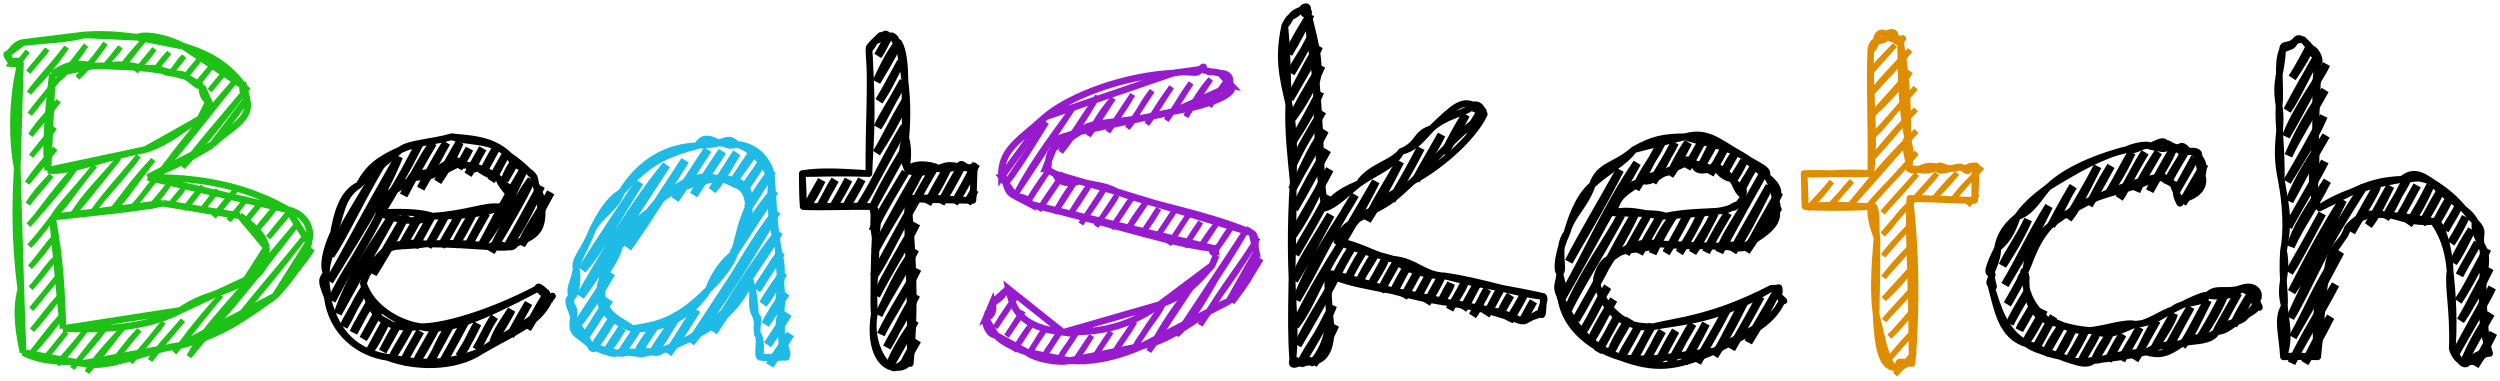
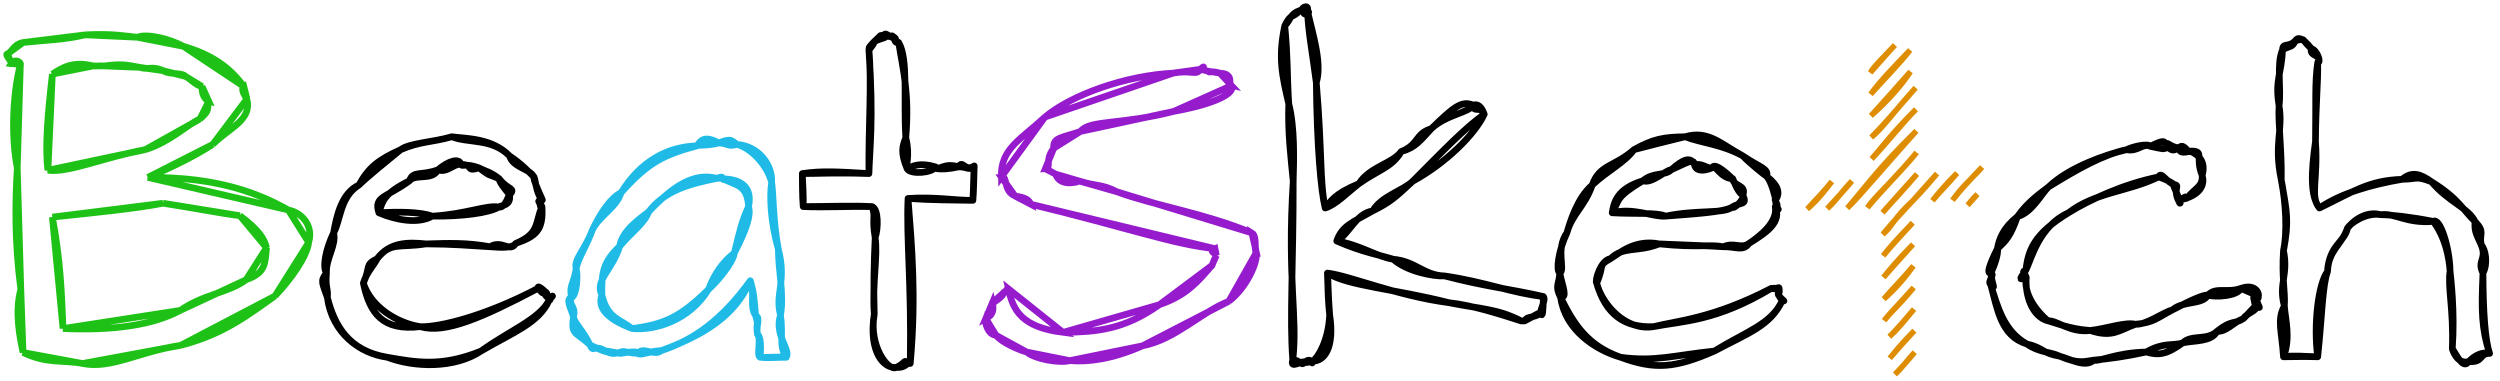
<svg xmlns="http://www.w3.org/2000/svg" width="374" height="57" viewBox="0 0 374 57" fill="none">
-   <path d="M8.663 11.921C6.387 14.611 5.541 15.609 4.453 17.083C5.833 15.395 7.1 13.605 8.663 11.921ZM8.663 11.921C9.876 10.969 10.851 9.707 12.874 6.759C10.513 9.803 9.645 10.94 8.663 11.921ZM7.882 32.518C7.311 33.224 5.885 35.297 4.373 36.82C5.407 35.731 6.414 34.437 7.882 32.518ZM7.882 32.518C9.787 30.899 10.949 28.619 14.198 24.775C10.737 29.094 9.113 30.479 7.882 32.518ZM23.034 27.036C22.111 28.051 20.908 29.998 19.526 31.337C20.397 30.379 21.376 29.225 23.034 27.036ZM23.034 27.036C28.371 20.911 32.829 14.9 35.665 11.55C27.898 20.345 25.729 23.491 23.034 27.036ZM2.739 9.365C3.207 8.935 3.47 8.511 4.141 7.646C3.463 8.564 3.124 8.927 2.739 9.365ZM4.246 10.791C5.185 9.475 6.459 8.322 7.053 7.35C5.801 8.859 4.95 9.957 4.246 10.791ZM4.349 13.938C5.375 12.531 6.796 11.601 9.964 7.055C7.157 10.673 5.538 12.155 4.349 13.938ZM4.557 20.23C5.802 18.26 7.287 16.877 8.767 15.068C7.764 16.49 6.204 18.216 4.557 20.23ZM11.575 11.627C12.691 10.599 13.714 9.416 15.785 6.464C14.527 8.17 13.155 9.948 11.575 11.627ZM4.66 23.376C5.587 22.074 6.587 21.389 8.17 19.074C6.676 20.849 5.741 21.969 4.66 23.376ZM15.889 9.611C16.72 8.595 17.575 7.781 17.993 7.03C16.796 8.548 16.381 9.099 15.889 9.611ZM4.063 27.381C5.155 25.738 6.663 23.901 8.273 22.22C7.187 23.698 5.654 25.471 4.063 27.381ZM18.098 10.175C18.924 8.847 20.371 7.359 21.606 5.874C20.41 7.285 19.256 8.877 18.098 10.175ZM4.166 30.528C5.272 28.759 6.571 27.418 7.675 26.226C6.624 27.67 5.285 28.977 4.166 30.528ZM20.306 10.741C21.158 9.625 22.206 8.536 23.114 7.3C21.602 9.14 20.936 9.876 20.306 10.741ZM4.27 33.675C7.314 30.252 10.126 26.957 11.287 25.071C6.95 29.992 5.899 32.003 4.27 33.675ZM23.217 10.445C23.785 9.715 24.38 8.847 25.322 7.864C24.123 9.265 23.713 9.936 23.217 10.445ZM25.427 11.011C26.274 10.144 26.703 9.152 27.531 8.43C26.778 9.464 26.109 10.182 25.427 11.011ZM4.477 39.966C5.817 38.525 7.112 36.502 7.987 35.664C6.907 37.065 5.752 38.652 4.477 39.966ZM10.793 32.224C12.772 28.952 15.07 26.977 17.81 23.62C15.298 26.726 13.098 29.589 10.793 32.224ZM27.635 11.575C28.146 11.042 28.553 10.493 29.741 8.994C28.894 9.976 28.196 10.825 27.635 11.575ZM4.582 43.112C5.911 41.671 6.941 40.298 8.09 38.811C6.299 40.802 5.593 42.11 4.582 43.112ZM13.704 31.928C15.683 29.051 18.92 25.612 20.721 23.325C18.934 25.912 16.139 28.616 13.704 31.928ZM29.142 13.001C30.17 11.996 30.95 10.729 31.95 9.56C30.558 11.21 29.88 11.996 29.142 13.001ZM4.685 46.258C6.355 44.322 7.634 42.543 8.896 41.096C7.589 42.825 6.067 44.516 4.685 46.258ZM16.615 31.633C18.359 30.409 19.562 28.053 22.931 23.89C20.13 26.859 18.288 29.532 16.615 31.633ZM31.351 13.565C32.499 12.181 33.45 10.993 34.158 10.125C32.724 11.877 32.131 12.621 31.351 13.565ZM4.789 49.404C6.023 47.912 7.206 46.265 8.999 44.242C6.746 47.093 5.855 48.259 4.789 49.404ZM4.19 53.41C5.646 51.749 7.261 49.351 9.103 47.389C8.022 49.034 6.197 51.245 4.19 53.41ZM22.436 31.042C22.902 30.498 23.728 29.817 25.243 27.601C24.323 28.844 23.259 30.001 22.436 31.042ZM27.348 25.02C30.761 21.292 33.807 17.345 37.173 12.976C32.81 18.276 29.817 21.519 27.348 25.02ZM6.4 53.976C7.088 53.33 7.924 52.135 9.908 49.674C8.659 51.28 7.571 52.609 6.4 53.976ZM25.347 30.747C25.876 30.037 26.771 29.15 27.452 28.166C26.77 28.984 26.123 29.753 25.347 30.747ZM8.609 54.54C9.909 53.174 10.948 51.855 12.819 49.379C10.573 52.33 9.448 53.237 8.609 54.54ZM27.555 31.312C28.427 30.448 28.801 29.791 30.363 27.87C29.251 29.051 28.382 30.283 27.555 31.312ZM10.818 55.106C11.716 53.726 13.012 52.705 15.729 49.083C14.627 50.167 12.744 52.643 10.818 55.106ZM30.466 31.017C31.03 30.579 31.315 29.674 32.572 28.436C31.591 29.667 31.081 30.326 30.466 31.017ZM13.026 55.67C14.317 53.329 16.275 51.483 18.641 48.788C17.09 50.457 15.342 53.169 13.026 55.67ZM31.974 32.442C32.885 31.354 33.424 30.832 35.482 28.14C33.759 30.079 32.894 31.233 31.974 32.442ZM16.64 54.515C17.876 52.947 18.811 51.523 20.85 49.353C18.523 52.115 17.591 53.451 16.64 54.515ZM34.183 33.007C35.162 31.813 36.261 30.582 36.99 29.566C35.458 31.616 34.756 32.305 34.183 33.007ZM19.55 54.22C20.795 52.503 22.329 51.074 24.462 48.198C21.748 51.643 20.587 52.998 19.55 54.22ZM36.391 33.572C37.291 32.314 38.168 31.357 39.199 30.131C38.451 31.123 37.515 32.218 36.391 33.572ZM22.461 53.924C23.821 51.729 25.32 50.293 27.373 47.903C25.546 50.013 23.938 51.953 22.461 53.924ZM37.899 34.998C39.35 33.292 40.505 32.059 41.407 30.696C40.721 31.573 39.208 33.271 37.899 34.998ZM26.073 52.769C27.06 51.571 28.881 48.798 33.09 44.166C31.31 46.111 28.836 49.477 26.073 52.769ZM40.108 35.563C40.978 34.467 41.611 33.657 43.616 31.261C42.913 32.393 41.533 33.835 40.108 35.563ZM28.282 53.335C31.024 48.292 34.313 45.721 44.422 33.547C35.787 44.921 32.054 48.725 28.282 53.335ZM34.702 48.737C38.92 43.826 41.655 40.447 45.929 34.973C41.58 40.45 38.009 44.332 34.702 48.737ZM42.524 42.42C44.041 40.878 45.356 39.4 46.735 37.258C45.755 38.437 44.008 40.535 42.524 42.42Z" stroke="#1EC115" stroke-width="0.801" stroke-linecap="round" />
  <path d="M3.447 6.358C7.702 5.912 9.443 5.974 12.752 5.213ZM12.752 5.213C16.717 4.992 18.879 5.406 20.527 5.572ZM20.527 5.572C21.942 4.973 25.359 5.792 27.44 6.931ZM27.44 6.931C31.694 8.172 34.393 10.071 36.479 12.942ZM36.479 12.942C36.005 13.231 36.531 14.259 36.944 14.803ZM36.944 14.803C37.725 18.007 34.301 19.098 31.826 21.602ZM31.826 21.602C29.508 23.103 26.32 24.773 22.123 26.54ZM22.123 26.54C32.706 26.454 38.87 29.017 43.125 31.406ZM43.125 31.406C45.324 31.85 46.885 33.878 46.182 36.272ZM46.182 36.272C45.929 38.327 43.628 41.672 41.131 44.288ZM41.131 44.288C37.183 47.049 33.519 49.992 27.041 51.659ZM27.041 51.659C20.841 52.581 16.599 55.265 12.353 54.379ZM12.353 54.379C9.387 53.812 6.989 54.457 3.447 52.732ZM3.447 52.732C2.964 50.394 2.189 46.734 3.114 43.286ZM3.114 43.286C2.16 35.9 2.285 30.284 2.583 25.108ZM2.583 25.108C1.671 20.567 1.884 14.191 3.048 9.65ZM3.048 9.65C3.256 9.473 2.332 8.611 1.719 9.507ZM1.719 9.507C1.975 9.47 0.595 8.062 1.12 8.076ZM1.12 8.076C1.842 7.744 1.998 6.652 3.447 6.358ZM9.429 49.154C16.892 49.483 22.866 48.654 26.975 46.434ZM26.975 46.434C30.523 43.958 34.135 43.85 36.811 41.854ZM36.811 41.854C39.749 40.793 39.644 39.515 39.869 37.06ZM39.869 37.06C39.562 35.838 38.912 34.515 35.881 32.265ZM35.881 32.265C33.684 32.045 28.317 30.987 24.382 30.404ZM24.382 30.404C20.44 31.19 14.637 31.761 7.834 32.48ZM7.834 32.48C9.03 38.79 9.225 43.819 9.429 49.154ZM15.609 9.866C15.009 9.804 14.32 9.928 13.948 9.866ZM13.948 9.866C10.704 9.06 9.141 10.284 7.834 11.082ZM7.834 11.082C7.123 17.353 6.719 22.098 7.169 25.467ZM7.169 25.467C10.17 25.921 15.696 23.482 21.724 22.389ZM21.724 22.389C25.519 21.207 27.948 18.66 29.899 17.809ZM29.899 17.809C31.47 16.445 30.902 16.415 31.229 15.162ZM31.229 15.162C31.044 15.117 30.115 14.484 30.231 12.942ZM30.231 12.942C29.37 12.825 28.431 11.758 27.773 11.44ZM27.773 11.44C27.244 10.799 25.241 11.201 24.449 10.581ZM24.449 10.581C22.694 9.804 22.276 10.509 20.926 10.08ZM20.926 10.08C18.722 9.638 17.904 9.57 15.609 9.866Z" stroke="#1EC115" stroke-linecap="round" />
-   <path d="M56.75 32.22C53.922 38.02 51.227 41.09 49.631 44.979C52.392 39.632 55.486 34.89 56.75 32.22ZM56.75 32.22C59.417 27.898 61.481 23.976 62.776 21.425C60.847 25.392 58.838 28.57 56.75 32.22ZM136.737 30.538C135.387 32.724 132.883 37.508 130.711 41.333C132.756 38.239 134.174 34.701 136.737 30.538ZM136.737 30.538C137.292 29.302 138.302 27.603 140.022 24.649C139.078 26.299 137.881 28.312 136.737 30.538ZM200.343 36.959C196.742 42.786 196.099 45.745 193.77 48.737C194.828 46.338 196.294 43.456 200.343 36.959ZM200.343 36.959C202.109 33.995 204.056 30.69 205.82 27.144C202.791 32.429 201.404 34.549 200.343 36.959ZM199.604 41.825C197.409 46.109 195.855 48.688 194.128 51.639C196.146 47.472 198.583 44.029 199.604 41.825ZM199.604 41.825C199.967 41 200.705 39.453 202.342 36.917C201.406 38.369 200.554 40.032 199.604 41.825ZM240.144 40.002C239.139 42.074 237.408 44.803 235.763 47.853C236.917 45.952 238.216 43.471 240.144 40.002ZM240.144 40.002C241.903 37.181 243.213 34.958 244.527 32.149C242.82 34.916 241.526 37.526 240.144 40.002ZM49.465 38.194C51.232 33.785 54.157 29.502 57.133 24.453C53.419 30.72 51.717 34.747 49.465 38.194ZM49.273 42.078C52.873 36.134 57.094 29.817 59.68 23.43C53.437 34.388 51.422 38.424 49.273 42.078ZM50.535 46.9C52.426 41.467 54.928 38.164 58.751 32.179C56.332 36.454 53.55 41.421 50.535 46.9ZM60.394 29.234C61.693 26.409 63.288 23.634 64.775 21.382C62.988 24.363 61.538 27.032 60.394 29.234ZM51.439 48.822C52.472 47.321 53.031 45.402 54.726 42.933C52.842 46.265 52.023 47.443 51.439 48.822ZM55.821 40.969C56.644 39.628 58.326 37.003 60.75 32.136C57.931 37.172 56.589 39.053 55.821 40.969ZM62.94 28.21C63.8 26.708 64.508 25.521 66.775 21.34C65.096 24.088 64.077 25.985 62.94 28.21ZM52.891 49.761C53.56 48.257 54.681 46.572 55.63 44.853C54.825 46.082 53.857 47.99 52.891 49.761ZM60.011 37.002C61.205 35.123 62.279 33.33 62.75 32.094C62.175 33.333 61.021 35.089 60.011 37.002ZM65.488 27.186C66.458 25.759 67.732 23.791 68.774 21.297C67.072 24.127 66.378 25.674 65.488 27.186ZM54.343 50.7C55.52 48.868 56.197 47.26 57.081 45.793C56.159 47.402 55.148 49.249 54.343 50.7ZM62.011 36.959C62.374 35.996 63.172 34.884 64.749 32.052C63.421 34.367 62.861 35.535 62.011 36.959ZM68.583 25.181C69.067 24.292 69.457 23.684 70.226 22.238C69.683 23.351 69.183 24.181 68.583 25.181ZM55.247 52.621C56.099 51.423 56.673 50.377 57.986 47.713C57.332 48.759 56.274 50.742 55.247 52.621ZM64.01 36.917C64.478 36.007 65.203 35.018 66.749 32.01C65.483 34.2 64.818 35.506 64.01 36.917ZM70.035 26.122C70.86 24.878 71.173 23.982 72.226 22.195C71.32 23.78 70.7 24.888 70.035 26.122ZM57.247 52.579C57.789 51.626 58.505 50.369 59.438 48.653C58.475 50.209 57.842 51.468 57.247 52.579ZM66.01 36.876C67.027 34.906 67.961 33.654 68.749 31.968C67.782 33.884 66.881 35.434 66.01 36.876ZM72.035 26.079C72.693 25.011 73.308 23.655 74.225 22.153C73.356 23.801 72.754 24.8 72.035 26.079ZM58.699 53.519C59.462 51.845 60.705 50.192 61.437 48.611C59.974 51.554 59.149 52.471 58.699 53.519ZM68.01 36.833C68.959 35.328 69.793 33.788 70.748 31.926C69.2 34.51 68.616 35.558 68.01 36.833ZM73.486 27.018C74.084 26.26 74.421 25.314 75.678 23.093C75.036 24.265 74.243 25.622 73.486 27.018ZM60.151 54.458C60.913 53.025 61.574 51.87 62.889 49.55C61.873 51.287 61.023 52.824 60.151 54.458ZM70.009 36.791C70.933 35.133 71.437 33.946 72.748 31.883C71.561 33.953 70.803 35.234 70.009 36.791ZM75.487 26.977C75.962 25.744 76.571 24.648 77.129 24.032C76.658 25.006 76.088 25.902 75.487 26.977ZM62.15 54.415C62.949 52.794 64.162 50.858 65.436 48.526C64.938 49.69 63.52 52.124 62.15 54.415ZM72.009 36.749C73.874 34.493 75.038 32.391 78.581 24.972C74.427 31.857 73.294 34.62 72.009 36.749ZM64.15 54.374C65.097 53.295 65.296 51.69 67.436 48.485C66.423 50.306 65.303 52.49 64.15 54.374ZM73.461 37.689C75.438 34.135 76.816 30.539 79.486 26.892C78.381 29.416 75.816 33.774 73.461 37.689ZM66.15 54.332C67.82 51.439 68.866 49.351 69.983 47.462C68.752 49.603 67.527 52.096 66.15 54.332ZM76.009 36.665C77.686 34.668 79.225 31.456 80.938 27.832C78.917 31.421 77.563 34.068 76.009 36.665ZM68.697 53.308C69.738 51.972 70.103 50.739 71.435 48.4C70.044 51.214 69.415 52.136 68.697 53.308ZM78.008 36.623C78.74 34.524 80.332 32.582 82.389 28.771C80.405 32.313 79.484 34.455 78.008 36.623ZM71.245 52.284C72.291 50.666 72.755 49.182 73.983 47.377C72.896 48.966 72.195 50.733 71.245 52.284ZM73.791 51.261C74.225 49.901 74.929 48.77 76.53 46.353C75.874 47.725 74.69 49.429 73.791 51.261ZM76.339 50.237C77.313 48.306 78.542 46.315 79.078 45.329C77.546 48.025 77.027 49.102 76.339 50.237ZM78.886 49.213C79.352 48.418 80.169 47.199 81.624 44.307C80.02 46.932 79.466 48.215 78.886 49.213ZM131.337 8.343C132.046 7.327 132.561 6.079 132.98 5.398C132.598 6.164 131.949 7.278 131.337 8.343ZM120.74 30.875C121.579 29.541 122.139 28.576 122.93 26.948C121.655 29.162 121.188 29.997 120.74 30.875ZM131.146 12.225C131.803 10.756 132.827 8.467 134.432 6.338C133.097 9.111 132.125 10.509 131.146 12.225ZM122.739 30.832C123.36 29.973 123.718 28.76 124.93 26.906C123.655 29.151 123.208 29.973 122.739 30.832ZM131.502 15.128C132.914 13.142 134.011 10.578 134.788 9.239C133.153 12.283 132.421 13.633 131.502 15.128ZM124.738 30.79C125.436 29.648 126.094 28.581 126.93 26.863C125.91 28.761 125.354 29.732 124.738 30.79ZM131.311 19.012C132.469 17.277 132.795 16.215 135.145 12.142C133.452 15.39 132.184 16.972 131.311 19.012ZM126.738 30.747C127.113 29.623 127.918 28.804 128.929 26.822C128.206 28.246 127.471 29.502 126.738 30.747ZM131.12 22.896C132.657 20.564 134.032 18.122 135.502 15.044C133.318 18.631 132.314 21.04 131.12 22.896ZM128.738 30.706C130.615 28.053 131.143 26.005 135.311 18.928C131.676 25.44 130.596 27.808 128.738 30.706ZM130.738 30.664C131.689 28.746 132.699 26.689 135.667 21.83C134.243 24.282 132.609 27.314 130.738 30.664ZM130.546 34.548C131.729 31.686 133.461 29.181 135.475 25.714C133.849 28.496 132.047 31.337 130.546 34.548ZM130.903 37.449C133.615 32.364 136.313 28.787 138.023 24.69C136.362 27.39 133.617 32.117 130.903 37.449ZM131.069 44.236C132.551 41.24 134.809 37.29 137.093 33.439C135.859 35.989 133.366 39.801 131.069 44.236ZM138.736 30.495C139.428 29.355 140.342 28.294 142.023 24.607C140.97 26.451 139.728 28.56 138.736 30.495ZM131.425 47.139C133.019 44.101 134.226 40.857 136.902 37.323C135.213 40.761 133.188 43.666 131.425 47.139ZM140.736 30.453C141.459 29.191 142.43 27.647 144.022 24.564C142.403 27.336 141.557 28.873 140.736 30.453ZM131.781 50.041C133.42 46.614 135.932 42.974 137.259 40.226C134.526 45.537 132.935 47.65 131.781 50.041ZM142.735 30.411C143.979 28.535 145.076 26.427 146.022 24.522C144.364 27.689 143.529 29.197 142.735 30.411ZM132.686 51.961C134.3 49.377 134.901 47.377 137.067 44.11C135.328 47.669 133.846 49.558 132.686 51.961ZM144.735 30.37C145.26 29.681 145.59 28.765 145.831 28.406C145.519 28.962 145.109 29.655 144.735 30.37ZM133.042 54.864C133.687 52.984 134.722 51.221 136.876 47.994C135.627 50.42 134.379 52.507 133.042 54.864ZM135.042 54.822C135.48 53.892 135.911 52.861 137.233 50.897C136.157 52.738 135.576 53.848 135.042 54.822ZM192.778 8.02C193.608 6.134 194.571 4.598 196.065 2.131C195.029 3.906 193.94 6.138 192.778 8.02ZM193.135 10.921C194.075 8.785 195.424 7.398 196.421 5.034C194.71 8.28 193.926 9.658 193.135 10.921ZM192.944 14.805C194.762 11.376 196.075 8.63 197.325 6.954C196.43 8.9 194.704 11.704 192.944 14.805ZM193.3 17.708C194.788 15.72 196.079 13.487 197.681 9.856C194.975 14.37 194.028 16.041 193.3 17.708ZM193.109 21.592C194.628 19.288 196.285 16.609 197.491 13.74C196.187 16.303 194.768 18.926 193.109 21.592ZM193.466 24.494C194.102 22.926 195.359 20.915 197.847 16.642C195.481 20.486 194.5 22.378 193.466 24.494ZM193.275 28.378C195.047 25.398 196.11 22.067 198.204 19.544C197.018 21.871 194.911 25.247 193.275 28.378ZM193.631 31.28C195.494 27.699 196.967 24.822 198.56 22.447C196.817 25.573 195.357 28.337 193.631 31.28ZM193.44 35.164C196.052 31.523 197.502 27.418 198.917 25.35C196.805 29.46 194.823 32.363 193.44 35.164ZM193.797 38.066C195.587 34.992 197.065 32.448 198.726 29.234C196.201 34.073 194.737 35.978 193.797 38.066ZM193.605 41.95C194.733 38.874 196.241 36.826 199.082 32.135C197.61 34.813 195.611 38.711 193.605 41.95ZM193.962 44.853C196.22 38.811 200.437 33.214 202.725 29.149C199.004 35.065 196.674 40.408 193.962 44.853ZM204.533 32.991C205.698 30.387 207.239 28.047 209.463 24.158C207.869 27.327 206.245 30.339 204.533 32.991ZM194.484 54.541C196.06 51.342 198.285 48.818 199.413 45.708C197.249 50.109 195.997 52.043 194.484 54.541ZM201.603 41.782C202.3 40.36 203.21 38.676 203.795 37.856C203.059 39.008 202.24 40.467 201.603 41.782ZM208.176 30.004C209.063 28.413 210.614 25.937 212.557 22.153C211.65 23.875 209.962 27.025 208.176 30.004ZM196.483 54.499C197.892 52.719 198.662 50.924 199.77 48.61C198.008 51.85 197.416 53.16 196.483 54.499ZM203.056 42.721C203.937 40.638 205.253 39.138 205.794 37.815C204.617 39.689 203.78 41.169 203.056 42.721ZM211.819 27.018C212.605 25.36 213.327 24.273 215.653 20.148C214.385 22.744 212.895 24.691 211.819 27.018ZM205.055 42.68C205.571 41.72 206.484 40.552 207.246 38.754C206.053 40.99 205.505 41.917 205.055 42.68ZM216.009 23.049C217.025 21.126 217.784 19.479 219.295 17.16C218.151 19.444 217.105 21.088 216.009 23.049ZM206.508 43.619C207.04 42.627 207.605 41.306 209.246 38.711C207.865 41.19 207.14 42.371 206.508 43.619ZM219.653 20.063C220.227 19.035 220.917 18.11 221.843 16.138C220.731 17.961 220.126 18.949 219.653 20.063ZM208.507 43.576C209.037 42.469 209.851 40.991 210.698 39.651C209.508 41.596 209.106 42.729 208.507 43.576ZM209.958 44.516C210.455 43.715 210.841 43.007 212.15 40.59C211.464 41.834 210.744 43.083 209.958 44.516ZM211.959 44.474C212.815 43.215 213.503 41.687 214.149 40.548C213.566 41.617 212.773 43.005 211.959 44.474ZM213.41 45.413C214.06 44.29 214.408 43.518 215.601 41.488C215.041 42.69 214.287 44.004 213.41 45.413ZM215.411 45.372C216.148 44.25 216.834 43.224 217.054 42.427C216.159 43.925 215.887 44.708 215.411 45.372ZM216.862 46.311C217.518 45.042 218.634 43.533 219.053 42.384C218.363 43.815 217.54 45.131 216.862 46.311ZM218.861 46.268C219.547 45.37 220.004 44.236 221.053 42.343C219.918 44.405 219.406 45.282 218.861 46.268ZM220.314 47.208C221.233 46.065 221.697 44.492 222.505 43.282C221.594 45.116 220.901 46.079 220.314 47.208ZM222.313 47.166C223.234 45.641 223.818 44.215 224.504 43.24C223.598 44.774 223.041 46.011 222.313 47.166ZM224.313 47.124C224.895 46.028 225.504 44.734 225.956 44.18C225.366 45.239 224.817 46.145 224.313 47.124ZM225.765 48.064C226.554 46.629 227.347 45.395 227.956 44.137C226.792 46.315 226.174 47.09 225.765 48.064ZM227.764 48.021C228.251 47.205 228.591 46.462 229.407 45.076C228.992 45.787 228.402 46.876 227.764 48.021ZM234.693 39.146C236.949 34.726 239.507 30.589 242.362 25.406C238.747 32.386 236.422 36.033 234.693 39.146ZM233.407 44.993C237.484 38.078 240.272 31.162 244.908 24.382C240.603 31.93 237.073 38.702 233.407 44.993ZM234.312 46.914C236.561 41.212 240.729 35.715 242.526 32.191C238.347 39.868 235.821 43.49 234.312 46.914ZM244.718 28.266C245.785 25.538 247.405 23.825 248.552 21.395C246.666 24.539 245.9 26.451 244.718 28.266ZM247.265 27.242C248.193 25.282 249.89 22.891 250.551 21.354C249.098 23.946 248.344 25.733 247.265 27.242ZM236.667 49.774C238.404 47.216 239.28 44.869 240.502 42.903C239.616 44.125 238.332 47.181 236.667 49.774ZM243.24 37.997C244.006 36.509 245.3 34.236 246.526 32.108C245.116 34.683 244.221 36.281 243.24 37.997ZM249.812 26.219C250.429 25.422 251.111 24.109 252.551 21.311C251.677 22.512 250.698 24.335 249.812 26.219ZM238.12 50.713C239.201 48.327 240.434 46.468 241.406 44.825C240.613 45.998 239.587 48.355 238.12 50.713ZM245.239 37.954C245.953 36.446 246.566 35.435 248.526 32.065C247.27 34.22 246.261 36.079 245.239 37.954ZM252.36 25.195C253.029 24.123 253.435 23.25 254.55 21.269C253.856 22.538 253.1 23.756 252.36 25.195ZM239.024 52.635C239.724 51.253 240.551 50.105 241.762 47.727C240.988 48.996 240.125 50.929 239.024 52.635ZM247.239 37.912C247.85 36.075 248.67 34.692 250.525 32.023C248.978 34.35 248.036 36.272 247.239 37.912ZM254.359 25.153C255.197 23.677 255.913 21.856 256.551 21.227C255.439 23.319 254.803 24.284 254.359 25.153ZM241.023 52.592C241.518 51.319 242.194 50.009 243.762 47.685C242.796 49.449 241.818 50.964 241.023 52.592ZM249.239 37.87C250.557 35.767 251.972 32.971 252.525 31.981C251.035 34.938 250.085 36.481 249.239 37.87ZM255.812 26.092C256.371 24.998 257.155 23.888 258.002 22.167C257.225 23.787 256.46 24.973 255.812 26.092ZM242.475 53.531C243.571 51.681 244.527 49.937 245.214 48.624C244.228 50.526 243.222 51.881 242.475 53.531ZM251.239 37.828C252.445 36.048 253.778 33.579 254.525 31.939C253.478 34.216 252.311 36.117 251.239 37.828ZM257.811 26.05C258.272 24.985 258.946 23.798 259.454 23.105C258.892 24.163 258.304 25.104 257.811 26.05ZM244.475 53.49C245.07 52.466 245.747 51.243 247.213 48.582C245.76 51.031 245.3 52.36 244.475 53.49ZM253.238 37.786C254.136 35.739 255.362 34.428 256.524 31.897C255.216 34.488 254.304 36.265 253.238 37.786ZM259.263 26.989C259.605 26.017 260.247 25.291 260.906 24.046C260.168 25.547 259.723 26.234 259.263 26.989ZM245.927 54.429C247.054 52.774 247.687 51.027 248.665 49.521C247.497 51.7 246.615 53.159 245.927 54.429ZM255.237 37.744C256.343 35.345 257.785 32.992 258.524 31.855C256.518 35.236 255.804 36.554 255.237 37.744ZM260.167 28.911C260.593 27.679 261.221 26.949 262.358 24.985C261.201 26.825 260.825 27.871 260.167 28.911ZM247.926 54.387C248.94 52.652 249.389 51.523 250.665 49.479C249.161 52.213 248.582 53.459 247.926 54.387ZM257.238 37.701C258.031 35.154 260.053 32.763 263.809 25.925C260.053 32.478 258.765 35.128 257.238 37.701ZM249.926 54.344C251.193 52.193 252.115 50.099 253.213 48.455C252.198 50.309 250.892 52.256 249.926 54.344ZM259.237 37.66C260.889 35.499 262.555 32.026 264.714 27.845C261.544 33.508 260.265 35.55 259.237 37.66ZM251.926 54.303C252.95 52.727 254.009 50.855 255.212 48.414C253.445 51.529 252.636 52.968 251.926 54.303ZM261.237 37.618C263.025 35.021 264.546 32.361 266.166 28.785C263.525 33.426 262.568 35.15 261.237 37.618ZM253.925 54.261C255.388 51.635 256.728 49.442 258.307 46.409C255.942 50.876 254.793 52.485 253.925 54.261ZM256.473 53.237C258.328 50.37 259.42 47.527 260.854 45.386C258.488 50.14 257.561 51.518 256.473 53.237ZM259.02 52.213C260.009 50.286 261.332 48.218 263.402 44.362C262.494 45.936 260.721 49.327 259.02 52.213ZM261.568 51.19C262.529 48.983 264.266 46.509 265.949 43.338C264.259 46.558 263.046 48.869 261.568 51.19ZM299.587 39.721C300.563 38.155 301.93 36.15 303.42 32.85C301.958 35.874 300.609 37.525 299.587 39.721ZM299.943 42.623C301.786 39.395 303.876 36.402 306.516 30.845C303.825 35.148 302.018 39.237 299.943 42.623ZM300.299 45.525C300.983 44.401 301.389 43.612 303.038 40.618C301.587 43.338 300.868 44.534 300.299 45.525ZM306.872 33.747C308.271 31.701 309.069 29.504 310.158 27.858C308.785 30.107 307.873 31.823 306.872 33.747ZM300.656 48.428C301.069 47.493 301.713 46.313 303.395 43.52C302.393 45.399 301.497 46.774 300.656 48.428ZM309.419 32.724C310.432 31.579 311.612 29.262 313.801 24.872C311.773 28.805 310.472 30.714 309.419 32.724ZM302.108 49.367C302.608 48.127 303.314 47.387 304.299 45.442C303.277 47.414 302.705 48.329 302.108 49.367ZM312.514 30.719C313.607 28.718 314.306 27.208 315.8 24.83C313.948 28.148 313.269 29.399 312.514 30.719ZM303.012 51.288C303.796 50.109 304.617 48.961 305.751 46.38C304.375 49.024 303.606 50.092 303.012 51.288ZM315.61 28.714C316.559 27.072 317.341 26.12 318.896 22.825C317.819 24.652 316.809 26.687 315.61 28.714ZM304.464 52.227C305.157 51.186 305.557 50.185 307.203 47.319C306.077 49.228 305.242 50.805 304.464 52.227ZM317.062 29.654C317.995 28.398 318.558 26.551 320.895 22.783C319.054 25.897 318.227 27.528 317.062 29.654ZM305.916 53.167C306.663 51.067 307.938 49.768 308.654 48.26C307.688 50.092 306.732 51.506 305.916 53.167ZM319.608 28.63C320.246 27.01 320.941 25.814 322.895 22.741C321.197 25.681 320.292 27.07 319.608 28.63ZM307.916 53.125C308.578 52.275 309.009 51.557 310.107 49.199C308.953 51.113 308.518 52.105 307.916 53.125ZM321.609 28.588C322.358 26.949 323.909 25.034 324.895 22.699C324.013 24.176 322.732 26.487 321.609 28.588ZM309.368 54.064C310.187 52.59 311.066 51.217 312.106 49.157C311.29 50.963 310.369 52.578 309.368 54.064ZM324.156 27.564C324.814 25.807 326.134 24.188 326.894 22.657C325.308 25.397 324.669 26.472 324.156 27.564ZM311.367 54.023C312.031 52.763 312.888 51.503 313.559 50.096C313.155 50.898 312.157 52.484 311.367 54.023ZM325.608 28.503C326.575 26.85 327.621 24.84 328.346 23.597C327.717 24.996 326.609 26.653 325.608 28.503ZM313.367 53.98C314.044 52.209 315.075 50.979 315.558 50.054C314.888 51.403 313.997 52.638 313.367 53.98ZM326.512 30.425C327.44 28.473 329.04 26.023 329.798 24.536C328.618 26.815 327.62 28.783 326.512 30.425ZM315.367 53.938C316.106 52.514 316.524 51.613 317.557 50.011C316.453 51.889 315.913 53.003 315.367 53.938ZM317.367 53.895C318.022 52.43 318.784 51.461 320.105 48.989C319.392 50.38 318.355 52.126 317.367 53.895ZM319.366 53.854C320.662 51.9 321.074 50.092 322.652 47.965C320.593 51.525 320.122 52.571 319.366 53.854ZM342.917 11.651C344.272 9.672 345.339 7.896 345.656 6.743C344.949 8.159 343.985 9.965 342.917 11.651ZM321.913 52.831C323.089 50.672 324.815 48.516 325.2 46.942C324.281 48.626 323.087 50.565 321.913 52.831ZM342.178 16.516C343.761 14.221 344.772 11.543 346.561 8.663C345.309 10.816 343.587 13.819 342.178 16.516ZM323.913 52.788C324.979 51.16 325.651 49.609 327.747 45.918C326.328 48.3 325.173 50.33 323.913 52.788ZM341.987 20.4C343.85 15.748 346.821 12.164 348.012 9.603C346.172 12.537 344.251 16.588 341.987 20.4ZM326.46 51.764C327.767 50.261 328.63 48.192 330.295 44.894C328.98 47.204 327.855 49.626 326.46 51.764ZM342.344 23.301C343.193 21.405 344.395 18.514 347.821 13.487C345.113 18.369 343.506 20.788 342.344 23.301ZM329.008 50.741C330.806 48.233 332.324 45.379 332.842 43.871C331.648 46.213 330.43 48.514 329.008 50.741ZM342.153 27.185C344.086 23.997 345.662 21.784 347.629 17.371C345.917 20.667 344.305 23.519 342.153 27.185ZM331.555 49.717C332.231 48.366 333.226 46.703 334.842 43.828C332.995 47.058 332.43 48.404 331.555 49.717ZM342.509 30.088C343.942 26.294 345.993 23.568 347.987 20.273C344.892 25.484 343.868 27.638 342.509 30.088ZM334.103 48.694C334.542 47.835 335.496 46.672 336.841 43.787C335.628 45.726 334.852 47.101 334.103 48.694ZM342.318 33.972C344.293 30.239 346.663 26.541 347.795 24.157C346.42 26.878 344.247 30.317 342.318 33.972ZM342.675 36.874C343.53 34.202 344.934 31.873 348.151 27.059C345.984 31.315 344.148 33.66 342.675 36.874ZM342.483 40.758C343.769 38.857 345.122 36.111 347.412 31.924C344.756 36.874 343.465 38.944 342.483 40.758ZM342.84 43.66C345.48 39.981 347.343 36.486 350.508 29.92C347.804 34.141 345.316 38.752 342.84 43.66ZM342.648 47.544C345.675 42.541 347.267 37.377 353.602 27.915C347.811 37.053 345.11 41.933 342.648 47.544ZM343.006 50.447C345.289 46.474 346.963 41.898 350.125 37.688C346.958 43.708 345.158 46.685 343.006 50.447ZM351.769 34.742C353.153 32.222 355.143 29.211 355.603 27.872C353.356 31.756 352.695 33.107 351.769 34.742ZM342.814 54.331C344.012 51.706 345.909 48.349 349.387 42.553C346.938 47.264 344.793 50.31 342.814 54.331ZM354.316 33.719C355.409 32.384 356.218 30.644 357.602 27.831C355.771 30.995 355.227 32.29 354.316 33.719ZM344.813 54.288C345.911 52.299 347.235 49.343 348.648 47.418C347.117 50.461 345.922 52.54 344.813 54.288ZM356.863 32.696C358.345 30.53 359.069 28.26 360.15 26.807C359.206 28.716 357.844 30.541 356.863 32.696ZM358.863 32.654C359.685 31.394 360.455 29.723 361.601 27.746C360.873 29.084 359.883 30.939 358.863 32.654ZM360.315 33.593C361.655 31.855 362.684 29.717 363.602 27.704C362.431 30.021 361.385 31.816 360.315 33.593ZM362.315 33.55C362.985 32.314 363.631 31.586 365.053 28.644C363.793 30.741 363.151 32.068 362.315 33.55ZM364.314 33.509C364.846 32.673 365.586 31.509 366.505 29.583C365.47 31.262 364.91 32.458 364.314 33.509ZM365.766 34.448C366.474 33.012 367.284 32.054 367.957 30.523C367.412 31.767 366.581 33.017 365.766 34.448ZM366.671 36.37C367.379 35.402 368.046 34.091 368.861 32.443C367.733 34.679 367.139 35.553 366.671 36.37ZM367.027 39.271C367.882 38.182 368.427 36.924 369.765 34.365C368.858 35.672 367.884 37.433 367.027 39.271ZM367.931 41.192C368.9 39.303 370.022 37.549 370.67 36.285C370.027 37.507 368.977 39.213 367.931 41.192ZM367.74 45.076C369.069 43.156 369.863 41.324 372.122 37.225C369.905 41.502 368.935 43.289 367.74 45.076ZM368.097 47.979C369.374 46.132 370.941 43.288 372.478 40.126C370.652 42.973 369.609 45.539 368.097 47.979ZM367.358 52.844C369.278 49.429 371.452 45.836 372.835 43.029C370.736 46.545 369.126 49.685 367.358 52.844ZM368.809 53.783C369.753 51.608 370.78 49.668 372.644 46.913C370.801 50.086 369.718 51.818 368.809 53.783ZM370.262 54.723C371.185 53.314 372.056 51.752 373 49.816C372.316 50.97 371.278 52.98 370.262 54.723Z" stroke="black" stroke-width="1.224" stroke-linecap="round" />
  <path d="M62.865 48.867C66.56 49.952 71.997 47.605 80.477 43.142M62.865 48.867C65.69 48.988 72.658 47.255 80.477 43.142M62.865 48.867C59.345 48.321 55.483 45.889 54.358 42.356M62.865 48.867C57.224 49.544 55.303 46.867 54.358 42.356M80.477 43.142C80.288 42.217 82.351 44.474 81.673 43.715M80.477 43.142C81.587 44.292 80.858 43.589 81.673 43.715M81.673 43.715C81.045 44.322 82.826 44.781 82.139 44.932M81.673 43.715C82.131 45.252 83.356 43.419 82.139 44.932M82.139 44.932C80.604 48.36 76.71 49.73 71.97 52.518M82.139 44.932C80.716 47.745 76.16 49.481 71.97 52.518M71.97 52.518C65.983 54.951 62.192 54.18 57.947 53.448M71.97 52.518C68.013 55.162 61.958 54.991 57.947 53.448M57.947 53.448C52.112 52.478 50.031 48.659 48.974 44.503M57.947 53.448C53.866 52.912 49.661 49.837 48.974 44.503M48.974 44.503C49.114 43.067 48.641 43.063 48.841 40.852M48.974 44.503C48.264 42.386 47.839 42.064 48.841 40.852M48.841 40.852C48.193 39.921 48.769 37.178 49.904 34.841M48.841 40.852C48.722 38.679 50.38 36.614 49.904 34.841M49.904 34.841C50.331 32.381 51.099 28.847 53.693 27.684M49.904 34.841C50.98 32.983 50.819 29.471 53.693 27.684M53.693 27.684C55.152 25.018 56.653 23.869 59.941 22.389M53.693 27.684C54.927 26.473 57.672 24.245 59.941 22.389M59.941 22.389C62.954 21.095 64.641 21.317 67.583 20.457M59.941 22.389C61.211 21.394 64.829 21.278 67.583 20.457M67.583 20.457C69.72 20.746 73.617 20.636 76.223 23.32M67.583 20.457C70.138 21.47 73.572 20.642 76.223 23.32M76.223 23.32C76.719 25.06 79.313 25.282 79.812 26.396M76.223 23.32C78.237 24.68 79.152 25.778 79.812 26.396M79.812 26.396C79.954 27.233 80.219 27.815 81.142 29.904M79.812 26.396C80.108 26.355 80.092 28.951 81.142 29.904M81.142 29.904C80.44 30.105 80.377 29.853 81.076 30.905M81.142 29.904C80.432 30.847 81.04 31.065 81.076 30.905M81.076 30.905C81.325 34.461 80.15 35.371 77.154 36.415M81.076 30.905C80.023 33.34 80.745 34.931 77.154 36.415M77.154 36.415C76.313 37.864 75.071 35.805 73.299 36.917M77.154 36.415C76.614 37.144 75.08 37.041 73.299 36.917M73.299 36.917C69.89 36.277 67.125 36.38 63.728 36.487M73.299 36.917C70.542 36.751 67.666 36.501 63.728 36.487M63.728 36.487C59.635 37.132 58.507 36.118 56.417 38.705M63.728 36.487C60.985 36.203 58.293 36.219 56.417 38.705M56.417 38.705C54.53 39.645 55.491 39.813 54.358 42.356M56.417 38.705C55.923 39.737 54.902 40.636 54.358 42.356M74.695 26.755C72.8 25.907 73.63 26.564 71.638 25.108M74.695 26.755C73.331 25.67 72.677 25.661 71.638 25.108M74.695 26.755C76.021 28.503 77.229 28.022 76.223 29.188M74.695 26.755C74.584 27.376 76.647 29.486 76.223 29.188M71.638 25.108C69.595 24.356 69.054 24.992 68.98 24.608M71.638 25.108C69.568 25.816 70.864 24.539 68.98 24.608M68.98 24.608C67.99 24.36 66.86 25.956 65.523 25.394M68.98 24.608C68.718 23.557 67.074 24.068 65.523 25.394M65.523 25.394C63.077 26.323 61.726 25.488 61.27 27.041M65.523 25.394C64.661 27.097 62.156 25.933 61.27 27.041M61.27 27.041C57.78 29.608 55.863 29.323 56.683 31.835M61.27 27.041C57.267 29.001 57.215 30.225 56.683 31.835M56.683 31.835C59.273 31.667 62.895 31.663 64.659 32.337M56.683 31.835C59.158 32.915 62.608 33.553 64.659 32.337M64.659 32.337C69.101 32.398 73.144 31.872 74.628 30.976M64.659 32.337C69.61 32.056 72.903 30.618 74.628 30.976M74.628 30.976C75.58 31.23 76.191 28.872 76.223 29.188M74.628 30.976C74.66 30.721 76.528 30.919 76.223 29.188M130.79 47.007C130.46 42.396 131.346 38.291 130.923 35.556M130.79 47.007C130.669 42.998 130.746 39.408 130.923 35.556M130.79 47.007C129.896 52.686 132.249 55.227 134.113 54.951M130.79 47.007C129.917 51.708 132.901 55.677 134.113 54.951M130.923 35.556C131.383 34.275 131.461 31.257 130.457 30.905M130.923 35.556C130.409 32.488 131.047 32.518 130.457 30.905M130.457 30.905C127.161 30.831 123.297 31.05 120.156 30.905M130.457 30.905C127.609 30.743 124.349 30.889 120.156 30.905M120.156 30.905C120.01 29.085 120.055 27.302 120.023 25.967M120.156 30.905C120.207 29.442 120.116 27.721 120.023 25.967M120.023 25.967C122.946 25.532 125.37 25.688 129.992 25.967M120.023 25.967C122.372 25.975 124.923 25.795 129.992 25.967M129.992 25.967C130.076 22.456 130.713 18.027 129.992 7.503M129.992 25.967C129.903 19.125 130.447 12.346 129.992 7.503M129.992 7.503C130.006 6.972 130.016 7.062 130.79 6.215M129.992 7.503C131.182 5.968 130.519 6.559 130.79 6.215M130.79 6.215C132.096 5.582 132.893 5.698 132.318 5.213M130.79 6.215C132.283 4.89 131.244 5.503 132.318 5.213M132.318 5.213C132.686 5.399 132.825 5.575 133.449 5.356M132.318 5.213C132.394 4.654 133.732 6.125 133.449 5.356M133.449 5.356C133.983 5.574 133.624 6.53 134.445 6.358M133.449 5.356C134.629 6.095 133.353 5.809 134.445 6.358M134.445 6.358C135.909 8.842 135.145 14.787 135.508 20.6M134.445 6.358C135.088 10.508 136.07 13.823 135.508 20.6M135.508 20.6C134.982 21.927 134.712 22.819 135.708 25.251M135.508 20.6C136.193 23.404 135.424 24.777 135.708 25.251M135.708 25.251C136.23 26.163 139.53 25.874 139.962 24.965M135.708 25.251C136.539 24.818 137.613 24.265 139.962 24.965M139.962 24.965C139.156 25.062 140.461 25.633 143.418 24.965M139.962 24.965C140.575 25.615 141.11 24.262 143.418 24.965M143.418 24.965C144.771 24.942 144.995 25.627 145.744 24.822M143.418 24.965C144.003 23.789 144.326 25.774 145.744 24.822M145.744 24.822C145.647 26.265 145.664 27.528 145.545 29.974M145.744 24.822C145.676 26.894 145.648 28.911 145.545 29.974M145.545 29.974C142.681 29.988 139.948 29.413 135.841 29.688M145.545 29.974C142.47 29.918 139.547 29.945 135.841 29.688M135.841 29.688C136.409 36.911 137.081 44.394 136.173 54.379M135.841 29.688C135.57 35.578 136.377 42.28 136.173 54.379M136.173 54.379C135.676 54.161 135.435 55.117 134.113 54.951M136.173 54.379C134.969 53.709 135.732 54.162 134.113 54.951M198.582 40.852C198.653 43.529 198.716 45.414 198.914 47.079M198.582 40.852C198.704 42.157 198.664 43.722 198.914 47.079M198.582 40.852C201.704 42.793 208.507 43.194 216.793 45.289M198.582 40.852C201.924 41.245 208.944 44.26 216.793 45.289M198.914 47.079C198.77 50.859 197.181 53.521 196.388 54.02M198.914 47.079C199.692 52.115 198.055 54.064 196.388 54.02M196.388 54.02C196.05 53.779 196.476 54.253 195.126 54.235M196.388 54.02C196.222 54.975 196.348 53.161 195.126 54.235M195.126 54.235C194.641 54.861 194.393 53.713 193.398 53.877M195.126 54.235C195.031 53.728 192.863 55.38 193.398 53.877M193.398 53.877C194.168 47.403 192.527 41.874 193.464 27.112M193.398 53.877C192.903 47.467 193.492 39.76 193.464 27.112M193.464 27.112C193.561 23.798 193.708 19.113 192.799 15.518M193.464 27.112C193.131 23.659 192.644 19.877 192.799 15.518M192.799 15.518C192.51 10.658 192.675 8.812 192.202 3.854M192.799 15.518C191.785 11.235 191.196 8.551 192.202 3.854M192.202 3.854C193.076 3.014 192.912 2.135 194.461 1.564M192.202 3.854C193.192 1.839 193.285 2.869 194.461 1.564M194.461 1.564C194.588 1.564 194.695 1.572 194.993 1.564M194.461 1.564C194.581 1.573 194.702 1.563 194.993 1.564M194.993 1.564C194.829 2.614 196.289 1.924 195.591 1.635M194.993 1.564C194.204 1.45 195.916 0.311 195.591 1.635M195.591 1.635C195.793 5.304 196.238 7.143 196.92 12.37M195.591 1.635C196.384 5.108 197.808 9.422 196.92 12.37M196.92 12.37C197.02 21.744 197.596 28.538 198.249 31.119M196.92 12.37C197.811 22.802 197.395 26.97 198.249 31.119M198.249 31.119C199.804 30.66 201.501 28.872 203.301 27.47M198.249 31.119C199.143 30.089 199.505 29.057 203.301 27.47M203.301 27.47C204.909 24.927 208.33 24.463 209.615 22.675M203.301 27.47C206.233 25.397 208.284 25.022 209.615 22.675M209.615 22.675C211.728 22.091 212.405 21.107 214.134 19.24M209.615 22.675C212.327 21.591 211.659 20.002 214.134 19.24M214.134 19.24C217.354 16.116 218.656 14.953 220.382 15.734M214.134 19.24C216.428 17.107 219.771 16.874 220.382 15.734M220.382 15.734C221.032 15.476 221.643 15.925 222.043 17.093M220.382 15.734C220.417 16.968 221.427 15.742 222.043 17.093M222.043 17.093C220.645 20.119 216.247 24.442 211.343 27.112M222.043 17.093C219.14 19.139 216.052 22.4 211.343 27.112M211.343 27.112C209.84 28.546 206.642 29.326 205.361 31.549M211.343 27.112C208.73 29.567 207.951 30.25 205.361 31.549M205.361 31.549C202.805 31.941 201.986 34.888 199.977 36.058M205.361 31.549C202.336 33.262 200.742 33.791 199.977 36.058M199.977 36.058C203.952 37.798 206.373 38.124 208.419 38.778M199.977 36.058C203.444 36.611 206.063 38.449 208.419 38.778M208.419 38.778C211.819 39.09 212.98 41.195 216.128 41.282M208.419 38.778C210.465 40.613 214.425 41.384 216.128 41.282M216.128 41.282C222.165 42.872 226.044 43.237 230.883 44.359M216.128 41.282C222.123 42.152 226.287 43.865 230.883 44.359M230.883 44.359C230.866 46.62 230.743 47.571 230.55 46.864M230.883 44.359C231.37 44.847 230.2 46.621 230.55 46.864M230.55 46.864C229.257 47.655 228.401 47.248 228.092 48.009M230.55 46.864C230.15 46.73 229.864 47.109 228.092 48.009M228.092 48.009C227.98 47.995 227.819 47.998 227.56 48.009M228.092 48.009C227.901 48.016 227.681 48.014 227.56 48.009M227.56 48.009C224.366 46.992 220.362 45.672 216.793 45.289M227.56 48.009C224.048 46.179 221.487 46.234 216.793 45.289M247.366 48.867C250.848 47.978 256.175 47.702 264.978 43.142M247.366 48.867C251.765 48.013 256.765 48.082 264.978 43.142M247.366 48.867C242.989 49.054 240.205 47.014 238.859 42.356M247.366 48.867C243.213 49.554 239.678 45.569 238.859 42.356M264.978 43.142C266.036 43.476 266.224 42.348 266.174 43.715M264.978 43.142C265.83 43.166 265.313 42.843 266.174 43.715M266.174 43.715C265.7 43.856 267.006 45.587 266.64 44.932M266.174 43.715C265.409 44.081 267.575 45.383 266.64 44.932M266.64 44.932C264.866 48.758 261.532 49.817 256.471 52.518M266.64 44.932C265.043 48.518 261.12 49.639 256.471 52.518M256.471 52.518C250.592 55.084 247.579 55.344 242.448 53.448M256.471 52.518C250.492 53.133 247.62 54.147 242.448 53.448M242.448 53.448C237.433 51.681 235.421 48.439 233.475 44.503M242.448 53.448C238.573 52.327 234.131 49.298 233.475 44.503M233.475 44.503C232.572 42.75 233.227 42.621 233.342 40.852M233.475 44.503C234.533 44.527 233.776 42.936 233.342 40.852M233.342 40.852C234.246 40.417 232.639 37.34 234.405 34.841M233.342 40.852C232.732 40.477 233.168 37.419 234.405 34.841M234.405 34.841C235.183 32.008 237.118 30.854 238.194 27.684M234.405 34.841C234.843 33.335 235.938 29.606 238.194 27.684M238.194 27.684C240.464 25.543 243.046 24.339 244.442 22.389M238.194 27.684C239.278 24.578 241.521 24.967 244.442 22.389M244.442 22.389C246.198 21.919 249.594 21.069 252.084 20.457M244.442 22.389C247.33 20.774 248.909 20.503 252.084 20.457M252.084 20.457C255.527 19.436 257.372 21.496 260.724 23.32M252.084 20.457C254.644 21.428 257.476 21.557 260.724 23.32M260.724 23.32C261.571 24.257 264.09 26.285 264.313 26.396M260.724 23.32C263.286 25.066 264.594 25.161 264.313 26.396M264.313 26.396C265.032 27.244 265.542 29.394 265.643 29.904M264.313 26.396C266.158 27.841 266.278 28.921 265.643 29.904M265.643 29.904C265.23 29.617 266.422 31.189 265.577 30.905M265.643 29.904C265.564 31.317 266.632 31.699 265.577 30.905M265.577 30.905C265.987 33.247 263.285 35.317 261.655 36.415M265.577 30.905C266.539 33.224 264.424 34.7 261.655 36.415M261.655 36.415C260.753 37.667 259.645 36.855 257.8 36.917M261.655 36.415C260.462 37.289 259.447 36.17 257.8 36.917M257.8 36.917C255.747 36.501 254.06 37.1 248.229 36.487M257.8 36.917C255.748 36.773 253.409 36.714 248.229 36.487M248.229 36.487C244.525 35.758 242.228 37.914 240.919 38.705M248.229 36.487C244.908 37.8 242.928 36.767 240.919 38.705M240.919 38.705C238.955 39.782 240.076 39.604 238.859 42.356M240.919 38.705C239.469 38.902 238.533 42.023 238.859 42.356M259.196 26.755C257.745 25.342 256.397 24.375 256.139 25.108M259.196 26.755C257.255 26.596 256.693 24.531 256.139 25.108M259.196 26.755C259.308 27.88 261.342 27.622 260.724 29.188M259.196 26.755C259.163 26.346 259.816 28.737 260.724 29.188M256.139 25.108C255.3 25.252 254.9 24.449 253.481 24.608M256.139 25.108C254.696 25.714 253.669 25.567 253.481 24.608M253.481 24.608C253.476 23.573 252.179 24.448 250.024 25.394M253.481 24.608C252.921 23.378 251.784 23.802 250.024 25.394M250.024 25.394C249.214 25.398 247.136 27.547 245.771 27.041M250.024 25.394C249.043 26.369 247.398 25.68 245.771 27.041M245.771 27.041C241.911 28.228 241.436 30.242 241.184 31.835M245.771 27.041C241.563 29.598 242.363 29.819 241.184 31.835M241.184 31.835C244.633 32.036 247.981 31.749 249.16 32.337M241.184 31.835C244.36 30.988 247.342 32.505 249.16 32.337M249.16 32.337C254.035 31.322 257.968 32.032 259.129 30.976M249.16 32.337C253.143 32.018 258.01 31.752 259.129 30.976M259.129 30.976C260.341 30.202 261.482 30.763 260.724 29.188M259.129 30.976C259.355 31.462 261.164 29.532 260.724 29.188M324.995 46.363C326.57 44.945 329.511 45.658 330.312 44.144M324.995 46.363C327.854 44.842 329.752 44.035 330.312 44.144M324.995 46.363C322.631 47.591 322.232 48.25 319.478 48.51M324.995 46.363C323.545 46.731 321.11 48.625 319.478 48.51M330.312 44.144C331.476 42.872 333.271 43.876 335.23 43.142M330.312 44.144C331.309 44.504 334.758 44.329 335.23 43.142M335.23 43.142C337.65 42.288 338.293 44.262 337.623 44.717M335.23 43.142C336.865 43.875 338.458 44.433 337.623 44.717M337.623 44.717C337.675 45.896 338.589 46.243 337.423 45.862M337.623 44.717C336.809 43.859 337.219 44.815 337.423 45.862M337.423 45.862C337.888 46.416 335.918 46.931 335.629 47.651M337.423 45.862C337.632 45.397 335.887 47.468 335.629 47.651M335.629 47.651C333.947 48.277 333.237 49.606 331.641 49.583M335.629 47.651C334.31 48.559 333.861 47.769 331.641 49.583M331.641 49.583C330.151 50.997 327.828 49.992 326.523 51.301M331.641 49.583C330.897 51.176 328.125 50.926 326.523 51.301M326.523 51.301C325.08 51.761 323.704 51.158 321.073 52.661M326.523 51.301C324.193 53.009 322.955 53.22 321.073 52.661M321.073 52.661C316.478 52.764 314.139 54.145 313.23 53.877M321.073 52.661C318.058 53.337 315.428 53.685 313.23 53.877M313.23 53.877C311.744 54.092 310.86 54.441 308.179 53.304M313.23 53.877C311.975 55.057 309.733 53.719 308.179 53.304M308.179 53.304C305.378 52.811 305.802 52.067 303.195 51.444M308.179 53.304C306.792 52.615 305.002 52.761 303.195 51.444M303.195 51.444C299.309 50.294 298.806 46.185 297.811 42.57M303.195 51.444C299.784 49.542 298.856 45.953 297.811 42.57M297.811 42.57C298.612 43.367 298.089 42.829 297.811 40.852M297.811 42.57C297.228 42.113 298.552 41.041 297.811 40.852M297.811 40.852C296.889 41.054 298.386 38.072 298.808 37.203M297.811 40.852C298.207 40.179 299.05 37.857 298.808 37.203M298.808 37.203C299.065 35.681 299.728 34.067 301.799 32.408M298.808 37.203C300.142 36.009 300.81 35.263 301.799 32.408M301.799 32.408C303.472 30.016 305.585 28.684 306.451 27.971M301.799 32.408C303.964 31.829 305.281 29.132 306.451 27.971M306.451 27.971C310.819 25.274 314.66 23.11 318.148 22.389M306.451 27.971C309.574 24.975 315.117 23.096 318.148 22.389M318.148 22.389C319.774 22.761 320.577 21.367 321.672 21.888M318.148 22.389C319.174 21.856 321.48 21.423 321.672 21.888M321.672 21.888C323.308 22.227 323.98 22.484 324.064 21.959M321.672 21.888C323.631 20.953 323.895 20.908 324.064 21.959M324.064 21.959C324.993 22.378 324.839 22.757 325.991 22.102M324.064 21.959C323.941 20.73 324.562 22.084 325.991 22.102M325.991 22.102C326.695 21.247 327.366 23.094 327.719 22.604M325.991 22.102C325.986 22.872 326.55 22.897 327.719 22.604M327.719 22.604C328.099 22.911 330.197 23.578 329.447 26.253M327.719 22.604C329.888 22.552 328.338 23.555 329.447 26.253M329.447 26.253C329.83 27.494 329.312 28.852 327.187 29.617M329.447 26.253C329.526 27.922 328.557 27.968 327.187 29.617M327.187 29.617C326.91 28.975 325.801 30.463 326.124 30.404M327.187 29.617C327.285 29.741 325.56 29.757 326.124 30.404M326.124 30.404C324.86 28.35 326.29 27.715 325.26 27.613M326.124 30.404C326.493 30.426 324.651 27.079 325.26 27.613M325.26 27.613C325.6 27.862 324.747 27.072 322.934 26.468M325.26 27.613C324.106 27.282 323.286 25.515 322.934 26.468M322.934 26.468C318.274 28.736 313.459 28.723 309.442 31.835M322.934 26.468C317.611 27.535 312.469 29.955 309.442 31.835M309.442 31.835C304.167 35.054 303.433 37.488 303.062 40.423M309.442 31.835C305.037 33.808 303.909 38.722 303.062 40.423M303.062 40.423C302.453 40.707 302.764 40.517 303.128 41.497M303.062 40.423C301.896 42.055 302.187 41.808 303.128 41.497M303.128 41.497C302.675 43.89 304.627 46.559 306.385 48.009M303.128 41.497C302.935 44.088 303.949 47.37 306.385 48.009M306.385 48.009C307.022 48.108 309.449 49.226 312.698 49.44M306.385 48.009C307.568 47.797 309.692 49.856 312.698 49.44M312.698 49.44C315.239 49.153 317.914 48.135 319.478 48.51M312.698 49.44C316.038 50.554 316.994 49.395 319.478 48.51M372.449 52.875C371.476 52.574 370.197 53.141 369.325 54.092M372.449 52.875C370.88 52.818 371.571 54.278 369.325 54.092M372.449 52.875C371.258 49.246 371.191 46.516 371.452 40.852M372.449 52.875C371.778 50.961 371.476 46.706 371.452 40.852M369.325 54.092C368.608 55.095 367.897 53.883 366.866 52.16M369.325 54.092C367.625 54.584 366.901 52.395 366.866 52.16M366.866 52.16C367.072 46.282 366.151 42.896 366.533 40.566M366.866 52.16C367.265 46.433 366.617 41.547 366.533 40.566M366.533 40.566C366.469 36.946 365.003 32.433 364.008 33.123M366.533 40.566C366.173 35.7 364.159 33.327 364.008 33.123M364.008 33.123C360.719 32.455 357.508 32.113 356.165 32.121M364.008 33.123C360.004 33.481 358.215 31.808 356.165 32.121M356.165 32.121C353.972 31.733 351.603 33.406 351.181 34.125M356.165 32.121C354.387 31.614 352.496 32.488 351.181 34.125M351.181 34.125C350.826 36.201 348.445 36.565 348.19 40.638M351.181 34.125C350.313 36.694 348.338 37.371 348.19 40.638M348.19 40.638C347.427 42.784 347.38 47.294 346.728 53.377M348.19 40.638C346.826 42.389 346.078 48.594 346.728 53.377M346.728 53.377C345.071 53.338 342.984 53.133 341.61 53.377M346.728 53.377C345.555 53.327 344.366 53.333 341.61 53.377M341.61 53.377C342.701 50.603 341.887 47.782 341.743 45.791M341.61 53.377C341.372 49.604 340.592 47.815 341.743 45.791M341.743 45.791C341.892 43.498 341.329 41.71 341.61 37.489M341.743 45.791C340.815 42.436 342.375 41.192 341.61 37.489M341.61 37.489C342.192 34.81 341.977 30.399 341.278 26.898M341.61 37.489C342.457 33.033 342.13 31.788 341.278 26.898M341.278 26.898C341.367 22.335 340.783 18.484 340.946 15.805M341.278 26.898C340.143 21.486 341.566 19.548 340.946 15.805M340.946 15.805C341.302 13.405 340.528 9.454 341.477 7.432M340.946 15.805C340.31 11.891 341.298 11.201 341.477 7.432M341.477 7.432C342.671 6.805 342.908 7.144 343.404 6.072M341.477 7.432C341.5 6.322 342.377 7.169 343.404 6.072M343.404 6.072C343.676 5.589 344.386 5.466 345.797 7.289M343.404 6.072C345.091 5.724 344.11 5.777 345.797 7.289M345.797 7.289C345.387 8.467 347.41 8.114 346.728 9.364M345.797 7.289C346.647 7.486 347.312 9.406 346.728 9.364M346.728 9.364C346.282 12.307 346.489 15.313 346.396 21.173M346.728 9.364C346.798 12.386 346.437 15.301 346.396 21.173M346.396 21.173C345.746 25.807 345.59 29.321 346.993 31.119M346.396 21.173C346.803 26.787 345.527 29.412 346.993 31.119M346.993 31.119C350.253 28.863 354.919 27.584 359.355 26.826M346.993 31.119C352.009 28.697 354.36 26.977 359.355 26.826M359.355 26.826C361.751 26.795 361.336 26.282 363.742 27.184M359.355 26.826C360.823 25.568 362.116 26.021 363.742 27.184M363.742 27.184C367.887 29.741 368.519 31.497 370.255 33.123M363.742 27.184C366.279 30.214 369.264 31.083 370.255 33.123M370.255 33.123C370.201 34.525 370.289 34.718 371.186 36.631M370.255 33.123C371.83 34.786 370.846 34.823 371.186 36.631M371.186 36.631C372.095 38.828 370.507 38.952 371.452 40.852M371.186 36.631C371.812 37.243 372.241 39.395 371.452 40.852" stroke="black" stroke-linecap="round" />
-   <path d="M87.097 40.328C89.783 37.438 92.319 32.458 95.68 27.229ZM87.097 40.328C90.217 35.282 93.709 30.191 95.68 27.229ZM86.82 44.322C90.098 38.678 94.397 31.25 99.694 24.674ZM86.82 44.322C91.54 38.006 95.068 30.921 99.694 24.674ZM86.544 48.316C88.196 46.037 89.829 43.541 91.448 40.831ZM86.544 48.316C88.165 46.249 89.52 44.14 91.448 40.831ZM93.9 37.089C97.482 31.657 101.019 26.495 102.483 23.99ZM93.9 37.089C97.065 32.656 99.805 28.119 102.483 23.99ZM87.492 50.439C88.649 48.773 89.374 47.341 91.172 44.825ZM87.492 50.439C88.879 48.293 90.205 46.305 91.172 44.825ZM100.981 29.856C102.34 27.889 103.208 26.497 105.885 22.371ZM100.981 29.856C102.219 27.958 103.459 26.081 105.885 22.371ZM89.055 51.625C90.042 50.37 91.06 48.66 91.508 47.883ZM89.055 51.625C89.659 50.594 90.427 49.756 91.508 47.883ZM103.769 29.171C104.98 27.098 106.632 24.994 108.061 22.622ZM103.769 29.171C104.714 27.772 105.63 26.189 108.061 22.622ZM90.618 52.812C91.174 51.99 91.663 51.177 93.07 49.07ZM90.618 52.812C91.141 51.916 91.809 51.169 93.07 49.07ZM106.558 28.487C108.166 26.624 109.102 24.638 110.236 22.873ZM106.558 28.487C108.131 26.322 109.294 24.128 110.236 22.873ZM92.793 53.064C93.258 52.388 93.88 51.401 95.246 49.321ZM92.793 53.064C93.74 51.549 94.798 50.149 95.246 49.321ZM109.346 27.803C110.458 25.824 112.378 23.715 113.025 22.19ZM109.346 27.803C110.162 26.496 111.181 24.97 113.025 22.19ZM95.583 52.38C95.952 51.632 96.575 50.851 98.035 48.638ZM95.583 52.38C96.503 51.012 97.503 49.474 98.035 48.638ZM111.522 28.055C111.984 26.947 112.847 26.182 113.974 24.313ZM111.522 28.055C112.489 26.622 113.354 25.387 113.974 24.313ZM97.758 52.632C98.904 51.361 100.045 49.232 101.437 47.019ZM97.758 52.632C98.484 51.309 99.388 50.244 101.437 47.019ZM111.858 31.113C112.724 29.433 114.167 27.422 115.536 25.5ZM111.858 31.113C113.034 29.442 113.873 27.945 115.536 25.5ZM99.934 52.883C100.848 51.772 101.385 50.391 104.225 46.334ZM99.934 52.883C101.089 51.372 102.108 49.656 104.225 46.334ZM109.743 37.913C111.202 34.831 113.339 31.653 115.874 28.557ZM109.743 37.913C111.486 35.135 113.101 32.318 115.874 28.557ZM103.335 51.263C107.953 45.531 110.849 38.705 116.21 31.616ZM103.335 51.263C107.318 46.164 110.919 40.438 116.21 31.616ZM106.737 49.644C109.763 44.378 112.197 40.469 116.547 34.674ZM106.737 49.644C110.19 44.067 114.619 37.874 116.547 34.674ZM113.204 43.346C114.07 42.199 114.692 40.794 116.883 37.732ZM113.204 43.346C113.894 42.096 114.864 40.875 116.883 37.732ZM114.154 45.469C115.042 44.434 115.897 42.821 117.219 40.791ZM114.154 45.469C114.922 44.158 115.77 42.875 117.219 40.791ZM114.49 48.528C115.293 47.106 116.194 45.417 117.556 43.849ZM114.49 48.528C115.478 47.186 116.314 45.658 117.556 43.849ZM114.827 51.586C115.72 50.175 116.625 48.904 117.892 46.907ZM114.827 51.586C115.767 50.29 116.684 48.812 117.892 46.907ZM115.163 54.644C115.697 53.678 116.569 52.474 118.229 49.966ZM115.163 54.644C115.692 53.735 116.572 52.793 118.229 49.966Z" stroke="#1FBBE6" stroke-width="1.266" stroke-linecap="round" />
  <path d="M112.246 41.998C107.926 47.939 103.771 50.859 98.954 52.446M112.246 41.998C109.94 47.293 105.314 50.099 98.954 52.446M112.246 41.998C113 44.131 112.075 45.807 113.044 47.222M112.246 41.998C112.824 44.115 112.747 44.025 113.044 47.222M98.954 52.446C97.853 53.361 96.178 51.757 95.432 52.875M98.954 52.446C97.112 52.518 95.769 53.253 95.432 52.875M95.432 52.875C93.697 52.795 92.913 52.259 92.839 52.875M95.432 52.875C95.472 52.35 92.917 52.878 92.839 52.875M92.839 52.875C92.989 52.224 92.257 53.45 90.579 52.518M92.839 52.875C91.125 52.611 90.988 52.484 90.579 52.518M90.579 52.518C88.814 51.394 88.802 52.915 88.254 51.587M90.579 52.518C90.868 52.901 87.806 51.377 88.254 51.587M88.254 51.587C86.147 49.606 85.369 50.185 85.794 47.365M88.254 51.587C87.298 49.526 85.864 48.266 85.794 47.365M85.794 47.365C85.484 46.288 84.508 44.662 85.528 44.503M85.794 47.365C86.248 45.84 84.913 45.587 85.528 44.503M85.528 44.503C85.092 42.76 85.772 42.678 86.193 40.209M85.528 44.503C86.327 44.096 86.469 41.038 86.193 40.209M86.193 40.209C85.809 38.8 87.471 37.43 88.586 34.484M86.193 40.209C86.5 38.576 87.691 36.951 88.586 34.484M88.586 34.484C89.509 32.37 92.249 31.08 92.906 28.83M88.586 34.484C89.763 31.941 91.39 29.538 92.906 28.83M92.906 28.83C96.992 24.255 99.337 23.151 104.271 21.816M92.906 28.83C95.878 24.025 99.935 21.942 104.271 21.816M104.271 21.816C104.432 21.653 105.893 21.831 107.528 21.387M104.271 21.816C104.832 20.971 105.425 20.231 107.528 21.387M107.528 21.387C109.418 20.627 109.391 21.01 110.253 21.602M107.528 21.387C109.104 21.463 108.654 22 110.253 21.602M110.253 21.602C112.087 22.059 114.632 24.341 115.437 27.255M110.253 21.602C113.576 21.863 115.597 24.761 115.437 27.255M115.437 27.255C115.106 29.398 115.287 33.237 116.434 37.274M115.437 27.255C115.715 29.075 115.639 33.032 116.434 37.274M116.434 37.274C116.465 40.719 117.317 44.067 116.766 47.15M116.434 37.274C117.73 42.197 115.878 43.943 116.766 47.15M116.766 47.15C117.185 49.966 116.5 51.893 117.63 53.448M116.766 47.15C115.784 50.12 118.33 52.272 117.63 53.448M117.63 53.448C116.225 53.451 114.824 53.586 113.709 53.448M117.63 53.448C116.275 53.339 114.918 53.511 113.709 53.448M113.709 53.448C113.945 51.172 113.622 50.131 113.31 50.013M113.709 53.448C113.113 53.081 113.943 50.79 113.31 50.013M113.31 50.013C113.072 48.02 113.541 49.002 113.044 47.222M113.31 50.013C113.073 48.733 113.818 47.468 113.044 47.222M111.981 30.906C112.649 27.788 110.598 26.811 108.193 26.755M111.981 30.906C111.794 27.581 110.074 27.779 108.193 26.755M111.981 30.906C112.386 32.15 111.715 34.247 109.854 37.847M111.981 30.906C110.966 33.158 110.734 34.265 109.854 37.847M108.193 26.755C107.998 27.035 108.51 26.106 107.262 26.683M108.193 26.755C108.161 27.124 108.7 26.559 107.262 26.683M107.262 26.683C103.827 25.78 100.708 27.803 97.027 31.692M107.262 26.683C103.023 27.527 99.431 28.534 97.027 31.692M97.027 31.692C95.462 32.879 93.008 34.643 92.706 36.845M97.027 31.692C96.48 33.365 94.46 34.74 92.706 36.845M92.706 36.845C90.134 39.232 89.98 40.96 90.048 44.145M92.706 36.845C91.628 40.395 88.922 41.95 90.048 44.145M90.048 44.145C89.392 45.9 90.533 47.623 94.567 49.154M90.048 44.145C90.882 47.64 92.666 47.673 94.567 49.154M94.567 49.154C99.385 48.533 101.811 47.411 105.999 43.286M94.567 49.154C98.016 49.484 103.152 47.933 105.999 43.286M105.999 43.286C107.279 42.178 109.735 39.224 109.854 37.847M105.999 43.286C106.892 40.855 108.262 39.069 109.854 37.847" stroke="#1FBBE6" stroke-linecap="round" />
-   <path d="M150.377 27.626C152.076 25.506 153.513 23.205 156.55 18.303ZM150.377 27.626C152.032 25.059 153.953 22.414 156.55 18.303ZM152.057 28.915C154.686 23.811 158.7 18.791 160.699 15.863ZM152.057 28.915C154.434 25.055 157.278 20.927 160.699 15.863ZM153.737 30.206C154.591 28.709 155.611 27.244 156.823 25.544ZM153.737 30.206C154.907 28.528 155.825 27.008 156.823 25.544ZM158.676 22.747C160.595 20.439 162.601 17.071 164.232 14.356ZM158.676 22.747C159.968 21.05 160.994 19.282 164.232 14.356ZM155.417 31.496C156.15 30.078 157.474 28.346 159.121 25.902ZM155.417 31.496C156.882 29.253 158.434 27.105 159.121 25.902ZM162.825 20.308C163.839 18.227 165.139 16.224 166.529 14.714ZM162.825 20.308C163.982 18.703 165.037 16.961 166.529 14.714ZM157.714 31.854C158.376 31.023 158.946 29.522 160.801 27.192ZM157.714 31.854C158.499 30.91 159.083 29.851 160.801 27.192ZM165.74 19.733C166.396 18.688 167.362 17.388 169.444 14.139ZM165.74 19.733C166.699 18.233 167.708 17.081 169.444 14.139ZM148.901 48.992C150.027 47.18 151.057 45.944 151.987 44.331ZM148.901 48.992C149.978 47.14 151.325 45.351 151.987 44.331ZM160.012 32.211C160.89 31.012 161.512 30.016 163.099 27.549ZM160.012 32.211C161.009 30.58 162.149 28.729 163.099 27.549ZM168.655 19.159C169.823 17.953 170.562 15.806 172.359 13.564ZM168.655 19.159C169.532 17.899 170.291 16.72 172.359 13.564ZM150.581 50.283C151.311 49.311 151.618 48.597 153.05 46.553ZM150.581 50.283C151.448 48.918 152.38 47.779 153.05 46.553ZM161.693 33.501C162.872 31.765 163.994 30.397 165.396 27.907ZM161.693 33.501C162.568 32.163 163.473 30.821 165.396 27.907ZM171.57 18.584C172.601 17.248 173.617 15.495 175.274 12.989ZM171.57 18.584C172.73 16.733 173.961 14.773 175.274 12.989ZM151.643 52.505C152.491 51.075 153.441 49.605 154.113 48.776ZM151.643 52.505C152.436 51.454 153.13 50.27 154.113 48.776ZM163.991 33.858C164.906 32.282 166.043 31.159 167.077 29.197ZM163.991 33.858C164.606 32.937 165.277 31.903 167.077 29.197ZM174.484 18.009C175.884 16.101 176.99 14.319 178.189 12.414ZM174.484 18.009C175.682 16.406 176.673 14.401 178.189 12.414ZM153.941 52.863C154.869 51.721 155.369 50.262 156.411 49.133ZM153.941 52.863C154.539 51.927 155.153 50.946 156.411 49.133ZM166.288 34.216C167.148 32.875 168.34 31.007 169.375 29.554ZM166.288 34.216C167.229 32.656 168.33 31.159 169.375 29.554ZM177.4 17.434C178.418 15.55 179.751 13.306 181.104 11.84ZM177.4 17.434C178.192 16.185 179.233 14.671 181.104 11.84ZM156.238 53.22C156.94 52.319 157.403 51.095 158.709 49.49ZM156.238 53.22C156.715 52.258 157.401 51.446 158.709 49.49ZM168.586 34.573C169.165 33.359 169.873 32.282 171.672 29.912ZM168.586 34.573C169.771 32.668 171.185 30.808 171.672 29.912ZM180.932 15.926C181.739 14.724 182.574 13.293 183.401 12.197ZM180.932 15.926C181.457 15.15 181.987 14.382 183.401 12.197ZM158.536 53.578C159.057 52.529 159.914 51.571 161.006 49.849ZM158.536 53.578C159.16 52.697 159.754 51.621 161.006 49.849ZM170.883 34.931C171.643 33.868 172.455 32.79 173.352 31.202ZM170.883 34.931C171.924 33.53 172.739 31.977 173.352 31.202ZM160.834 53.935C161.605 52.98 162.118 52.162 163.304 50.206ZM160.834 53.935C161.646 52.666 162.524 51.596 163.304 50.206ZM173.181 35.289C173.982 33.997 175.008 32.748 175.65 31.559ZM173.181 35.289C174.146 33.999 174.938 32.647 175.65 31.559ZM163.749 53.361C164.494 52.237 164.831 51.61 166.218 49.631ZM163.749 53.361C164.268 52.493 164.852 51.754 166.218 49.631ZM174.861 36.578C175.65 35.473 176.298 34.337 177.948 31.917ZM174.861 36.578C175.761 35.402 176.406 34.195 177.948 31.917ZM166.664 52.786C168.035 50.775 169.1 49.303 169.75 48.124ZM166.664 52.786C167.423 51.441 168.476 50.112 169.75 48.124ZM177.159 36.936C177.987 35.778 178.269 35.13 179.628 33.207ZM177.159 36.936C178.062 35.616 179.034 34.271 179.628 33.207ZM169.579 52.211C171.131 49.415 172.973 47.589 173.901 45.684ZM169.579 52.211C171.132 49.63 172.764 47.29 173.901 45.684ZM179.456 37.294C180.001 36.102 180.764 35.104 181.925 33.564ZM179.456 37.294C180.278 35.94 181.251 34.607 181.925 33.564ZM171.877 52.568C173.3 49.986 174.475 47.594 178.667 42.312ZM171.877 52.568C173.841 49.769 175.654 46.661 178.667 42.312ZM181.754 37.651C182.284 36.664 183.104 35.93 184.223 33.922ZM181.754 37.651C182.429 36.71 183.039 35.495 184.223 33.922ZM176.026 50.129C179.7 46.763 181.795 41.127 186.52 34.279ZM176.026 50.129C180.165 44.592 184.306 38.173 186.52 34.279ZM179.558 48.621C182.783 43.042 186.272 38.818 188.201 35.569ZM179.558 48.621C181.057 45.675 183.436 43.446 188.201 35.569ZM184.325 45.25C185.835 43.268 186.753 41.845 188.647 38.724ZM184.325 45.25C185.275 43.837 186.454 42.114 188.647 38.724Z" stroke="#951BCD" stroke-width="0.832" stroke-linecap="round" />
  <path d="M147.472 47.651C148.005 47.374 148.84 46.963 148.469 45.289ZM148.469 45.289C148.421 45.508 150.434 44.03 150.064 43.858ZM150.064 43.858C150.965 42.742 150.326 43.364 150.862 43.215ZM150.862 43.215C151.555 46.495 152.896 48.952 159.036 49.726ZM159.036 49.726C164.058 49.667 168.159 49.331 173.459 45.576ZM173.459 45.576C177.573 44.169 179.236 42.086 181.302 39.707ZM181.302 39.707C181.254 39.987 181.455 39.199 181.966 38.205ZM181.966 38.205C181.629 37.731 180.837 37.617 181.766 37.203ZM181.766 37.203C175.489 36.565 169 34.139 154.185 30.547ZM154.185 30.547C153.988 29.941 153.471 29.547 151.858 29.331ZM151.858 29.331C149.976 28.489 150.828 26.297 149.798 26.468ZM149.798 26.468C149.656 22.251 152.757 20.843 156.312 17.522ZM156.312 17.522C160.294 14.157 168.477 11.283 175.519 10.938ZM175.519 10.938C178.271 10.428 178.989 11.369 179.574 10.366ZM179.574 10.366C180.567 9.464 179.49 10.492 180.77 10.652ZM180.77 10.652C181.014 11.03 180.86 10.479 182.498 10.938ZM182.498 10.938C184.782 11.051 183.599 12.667 184.226 12.799ZM184.226 12.799C184.876 13.958 181.743 15.556 175.586 16.664ZM175.586 16.664C167.817 18.689 162.984 17.897 161.629 19.669ZM161.629 19.669C158.955 20.592 157.425 20.557 157.641 22.175ZM157.641 22.175C156.185 24.024 157.384 25.201 156.378 25.251ZM156.378 25.251C157.004 25.318 155.878 24.991 157.907 26.039ZM157.907 26.039C158.32 27.214 159.494 27.705 161.562 27.112ZM161.562 27.112C163.712 27.816 165.018 27.572 167.079 28.686ZM167.079 28.686C172.474 30.711 180.179 31.857 187.283 34.841ZM187.283 34.841C188.136 35.358 187.582 37.705 187.948 37.776ZM187.948 37.776C188.186 39.262 186.441 43.108 183.827 45.075ZM183.827 45.075C179.833 46.586 175.853 50.801 170.934 51.73ZM170.934 51.73C166.46 53.725 162.727 54.202 160.034 53.949ZM160.034 53.949C158.645 54.36 154.853 53.766 153.586 52.661ZM153.586 52.661C152.527 52.391 149.829 51.242 149.001 50.156ZM149.001 50.156C147.815 50.111 147.255 48.253 147.472 47.651Z" stroke="#951BCD" stroke-linecap="round" />
  <path d="M286.092 30.096C283.357 32.594 282.94 34.057 281.668 35.046C283.138 33.281 284.646 31.613 286.092 30.096ZM286.092 30.096C287.054 29.098 288.014 28.083 289.779 25.97C287.837 28.123 286.935 29.134 286.092 30.096ZM279.799 10.863C280.437 9.817 281.448 8.903 283.486 6.737C282.119 8.204 281.067 9.473 279.799 10.863ZM279.848 14.092C281.232 12.175 283.384 9.965 285.746 7.492C284.254 9.426 281.84 11.873 279.848 14.092ZM279.898 17.321C282.667 14.872 284.709 12.419 285.796 10.721C284.316 12.405 282.033 14.992 279.898 17.321ZM270.361 31.276C271.927 29.925 273.314 28.132 274.048 27.151C273.08 28.373 271.768 29.773 270.361 31.276ZM279.947 20.55C281.854 18.94 282.696 17.436 286.582 13.124C283.715 16.445 281.819 18.662 279.947 20.55ZM273.36 31.206C274.693 30.014 275.658 28.502 277.047 27.08C276.092 28.247 274.651 29.803 273.36 31.206ZM279.996 23.78C281.36 22.261 282.771 20.213 286.632 16.354C284.687 18.291 282.689 20.909 279.996 23.78ZM276.359 31.134C278.256 29.286 281.141 25.794 286.681 19.583C280.913 25.279 279.082 27.972 276.359 31.134ZM279.358 31.064C281.64 28.315 284.957 25.058 286.73 22.812C282.644 27.682 280.701 29.139 279.358 31.064ZM281.618 31.817C283.532 29.709 285.047 28.068 286.78 26.041C285.301 27.65 283.351 29.916 281.618 31.817ZM281.717 38.275C282.604 37.113 283.392 36.218 286.141 33.325C284.245 35.407 282.883 36.823 281.717 38.275ZM289.091 30.025C289.908 28.985 291.119 27.537 292.778 25.899C291.278 27.686 290.138 28.752 289.091 30.025ZM281.766 41.505C282.551 40.54 283.776 38.981 286.191 36.554C284.004 38.948 282.795 40.345 281.766 41.505ZM292.09 29.954C293.605 27.793 295.432 26.314 296.513 25.003C294.768 26.843 293.355 28.321 292.09 29.954ZM281.816 44.734C283.696 43.099 285.161 41.295 286.24 39.783C284.342 42.036 283.07 43.252 281.816 44.734ZM294.35 30.707C294.719 30.317 294.953 29.858 295.825 29.057C295.363 29.553 294.878 30.158 294.35 30.707ZM281.865 47.963C282.605 46.932 284.097 45.702 286.289 43.013C283.764 45.853 282.878 46.677 281.865 47.963ZM282.652 50.367C283.809 49.334 284.619 48.326 286.339 46.242C284.751 48.129 283.741 49.284 282.652 50.367ZM282.701 53.596C283.582 52.537 284.97 50.997 286.388 49.471C284.209 51.677 283.479 52.677 282.701 53.596ZM283.488 56C284.55 55.05 285.242 53.953 286.437 52.7C285.668 53.641 284.635 54.81 283.488 56Z" stroke="#DE8D00" stroke-width="0.836" stroke-linecap="round" />
-   <path d="M280.663 47.007C280.25 43.808 280.377 40.629 280.796 35.557M280.663 47.007C280.745 43.265 280.793 39.73 280.796 35.557M280.663 47.007C280.899 52.093 281.519 55.43 283.986 54.951M280.663 47.007C281.747 51.501 282.463 55.547 283.986 54.951M280.796 35.557C280.541 34.747 280.858 31.648 280.332 30.905M280.796 35.557C279.996 33.422 279.428 30.943 280.332 30.905M280.332 30.905C277.064 30.858 274.764 30.468 270.029 30.905M280.332 30.905C276.369 31.087 271.946 31.098 270.029 30.905M270.029 30.905C270.081 29.511 269.959 27.691 269.896 25.967M270.029 30.905C269.943 29.12 269.973 27.627 269.896 25.967M269.896 25.967C272.412 26.327 275.158 25.622 279.866 25.967M269.896 25.967C273.166 25.871 276.291 26.115 279.866 25.967M279.866 25.967C280.589 20.019 279.649 14.346 279.866 7.503M279.866 25.967C280.021 19.786 279.639 13.382 279.866 7.503M279.866 7.503C280.103 7.553 280.729 6.442 280.663 6.215M279.866 7.503C280.024 5.794 281.469 6.029 280.663 6.215M280.663 6.215C280.556 6.095 282.437 6.216 282.193 5.213M280.663 6.215C280.844 4.577 281.818 4.801 282.193 5.213M282.193 5.213C282.32 4.747 283.876 4.656 283.322 5.356M282.193 5.213C283.2 6.469 284.187 5.37 283.322 5.356M283.322 5.356C283.817 5.834 283.099 6.19 284.319 6.358M283.322 5.356C284.767 6.607 284.948 4.974 284.319 6.358M284.319 6.358C284.994 10.153 285.512 14.985 285.383 20.6M284.319 6.358C284.438 10.474 284.323 15.522 285.383 20.6M285.383 20.6C285.938 23.244 285.796 22.864 285.582 25.251M285.383 20.6C284.616 21.695 285.616 23.328 285.582 25.251M285.582 25.251C287.006 25.135 288.096 25.992 289.835 24.965M285.582 25.251C287.192 26.069 287.227 24.409 289.835 24.965M289.835 24.965C290.755 24.385 290.643 25.763 293.291 24.965M289.835 24.965C289.934 26.046 291.169 25.178 293.291 24.965M293.291 24.965C294.471 25.569 294.068 24.728 295.618 24.822M293.291 24.965C295.253 26.209 293.737 25.188 295.618 24.822M295.618 24.822C295.345 26.422 295.465 28.025 295.418 29.975M295.618 24.822C295.577 26.325 295.603 27.679 295.418 29.975M295.418 29.975C292.564 29.976 290.529 29.814 285.715 29.688M295.418 29.975C291.657 29.876 288.142 29.667 285.715 29.688M285.715 29.688C286.608 37.473 286.75 45.933 286.047 54.379M285.715 29.688C285.425 35.07 286.006 40.139 286.047 54.379M286.047 54.379C285.687 53.94 285.41 54.593 283.986 54.951M286.047 54.379C284.11 54.099 283.968 53.854 283.986 54.951" stroke="#DE8D00" stroke-linecap="round" />
</svg>